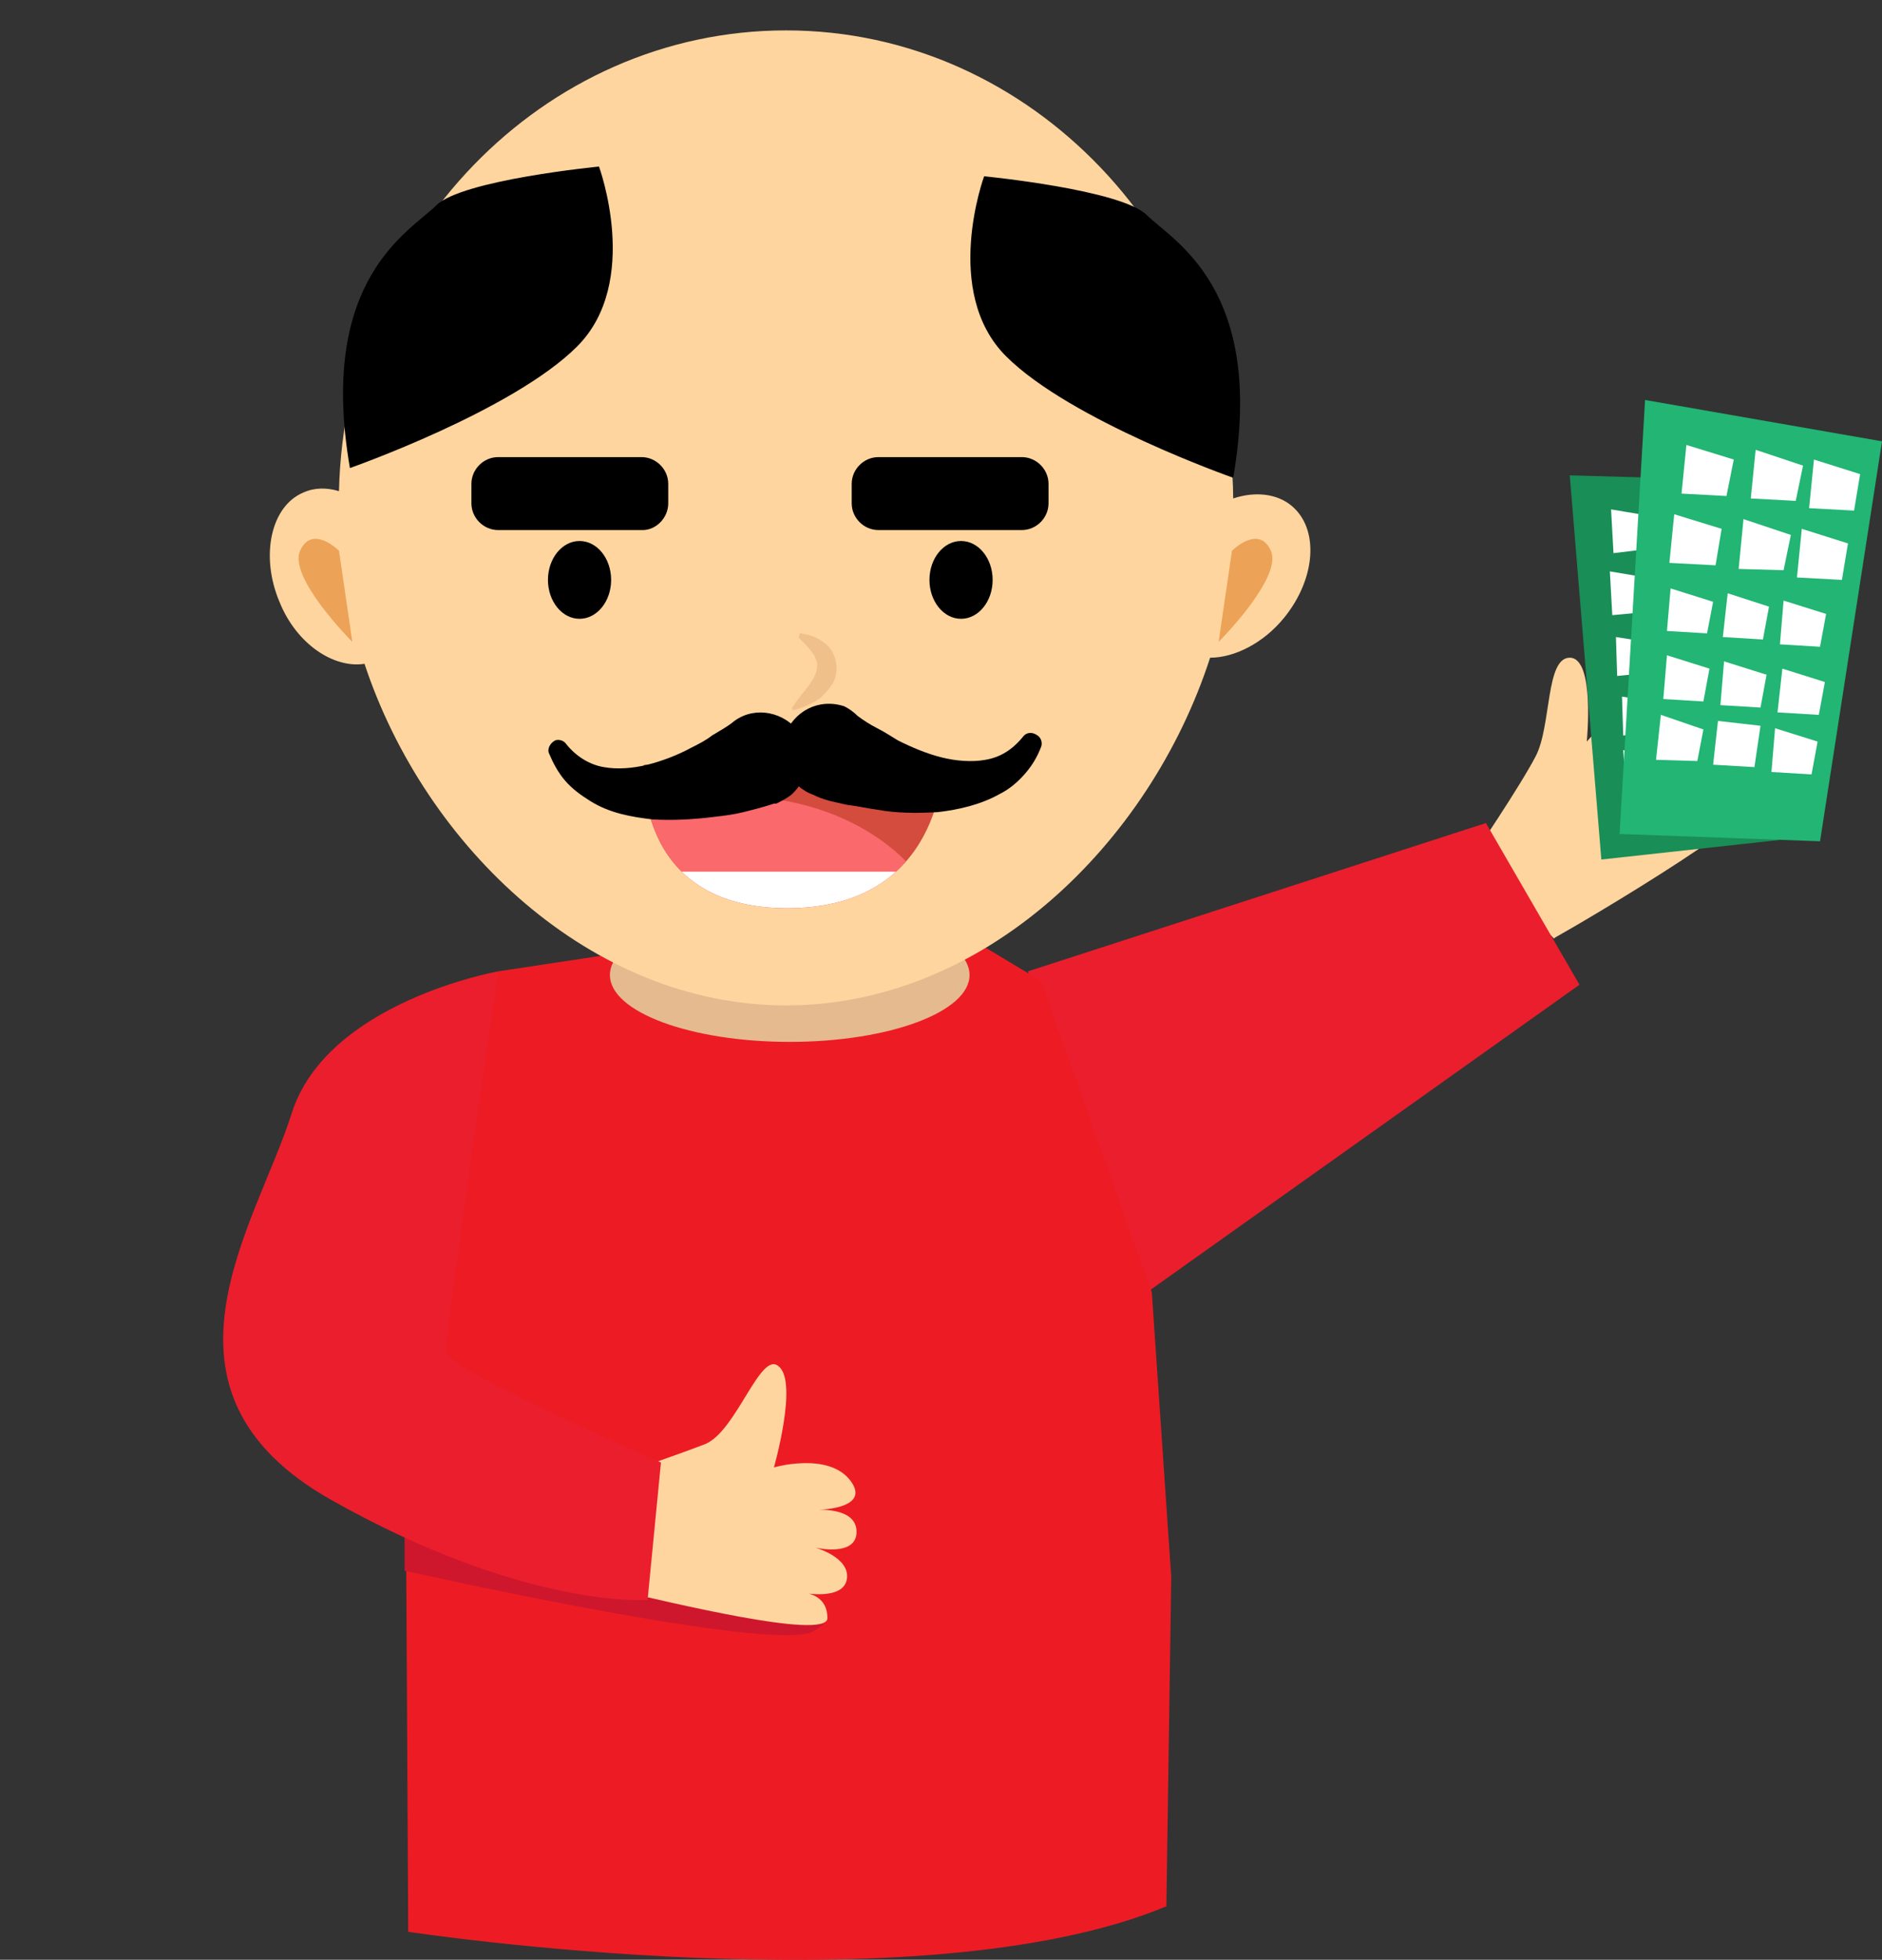
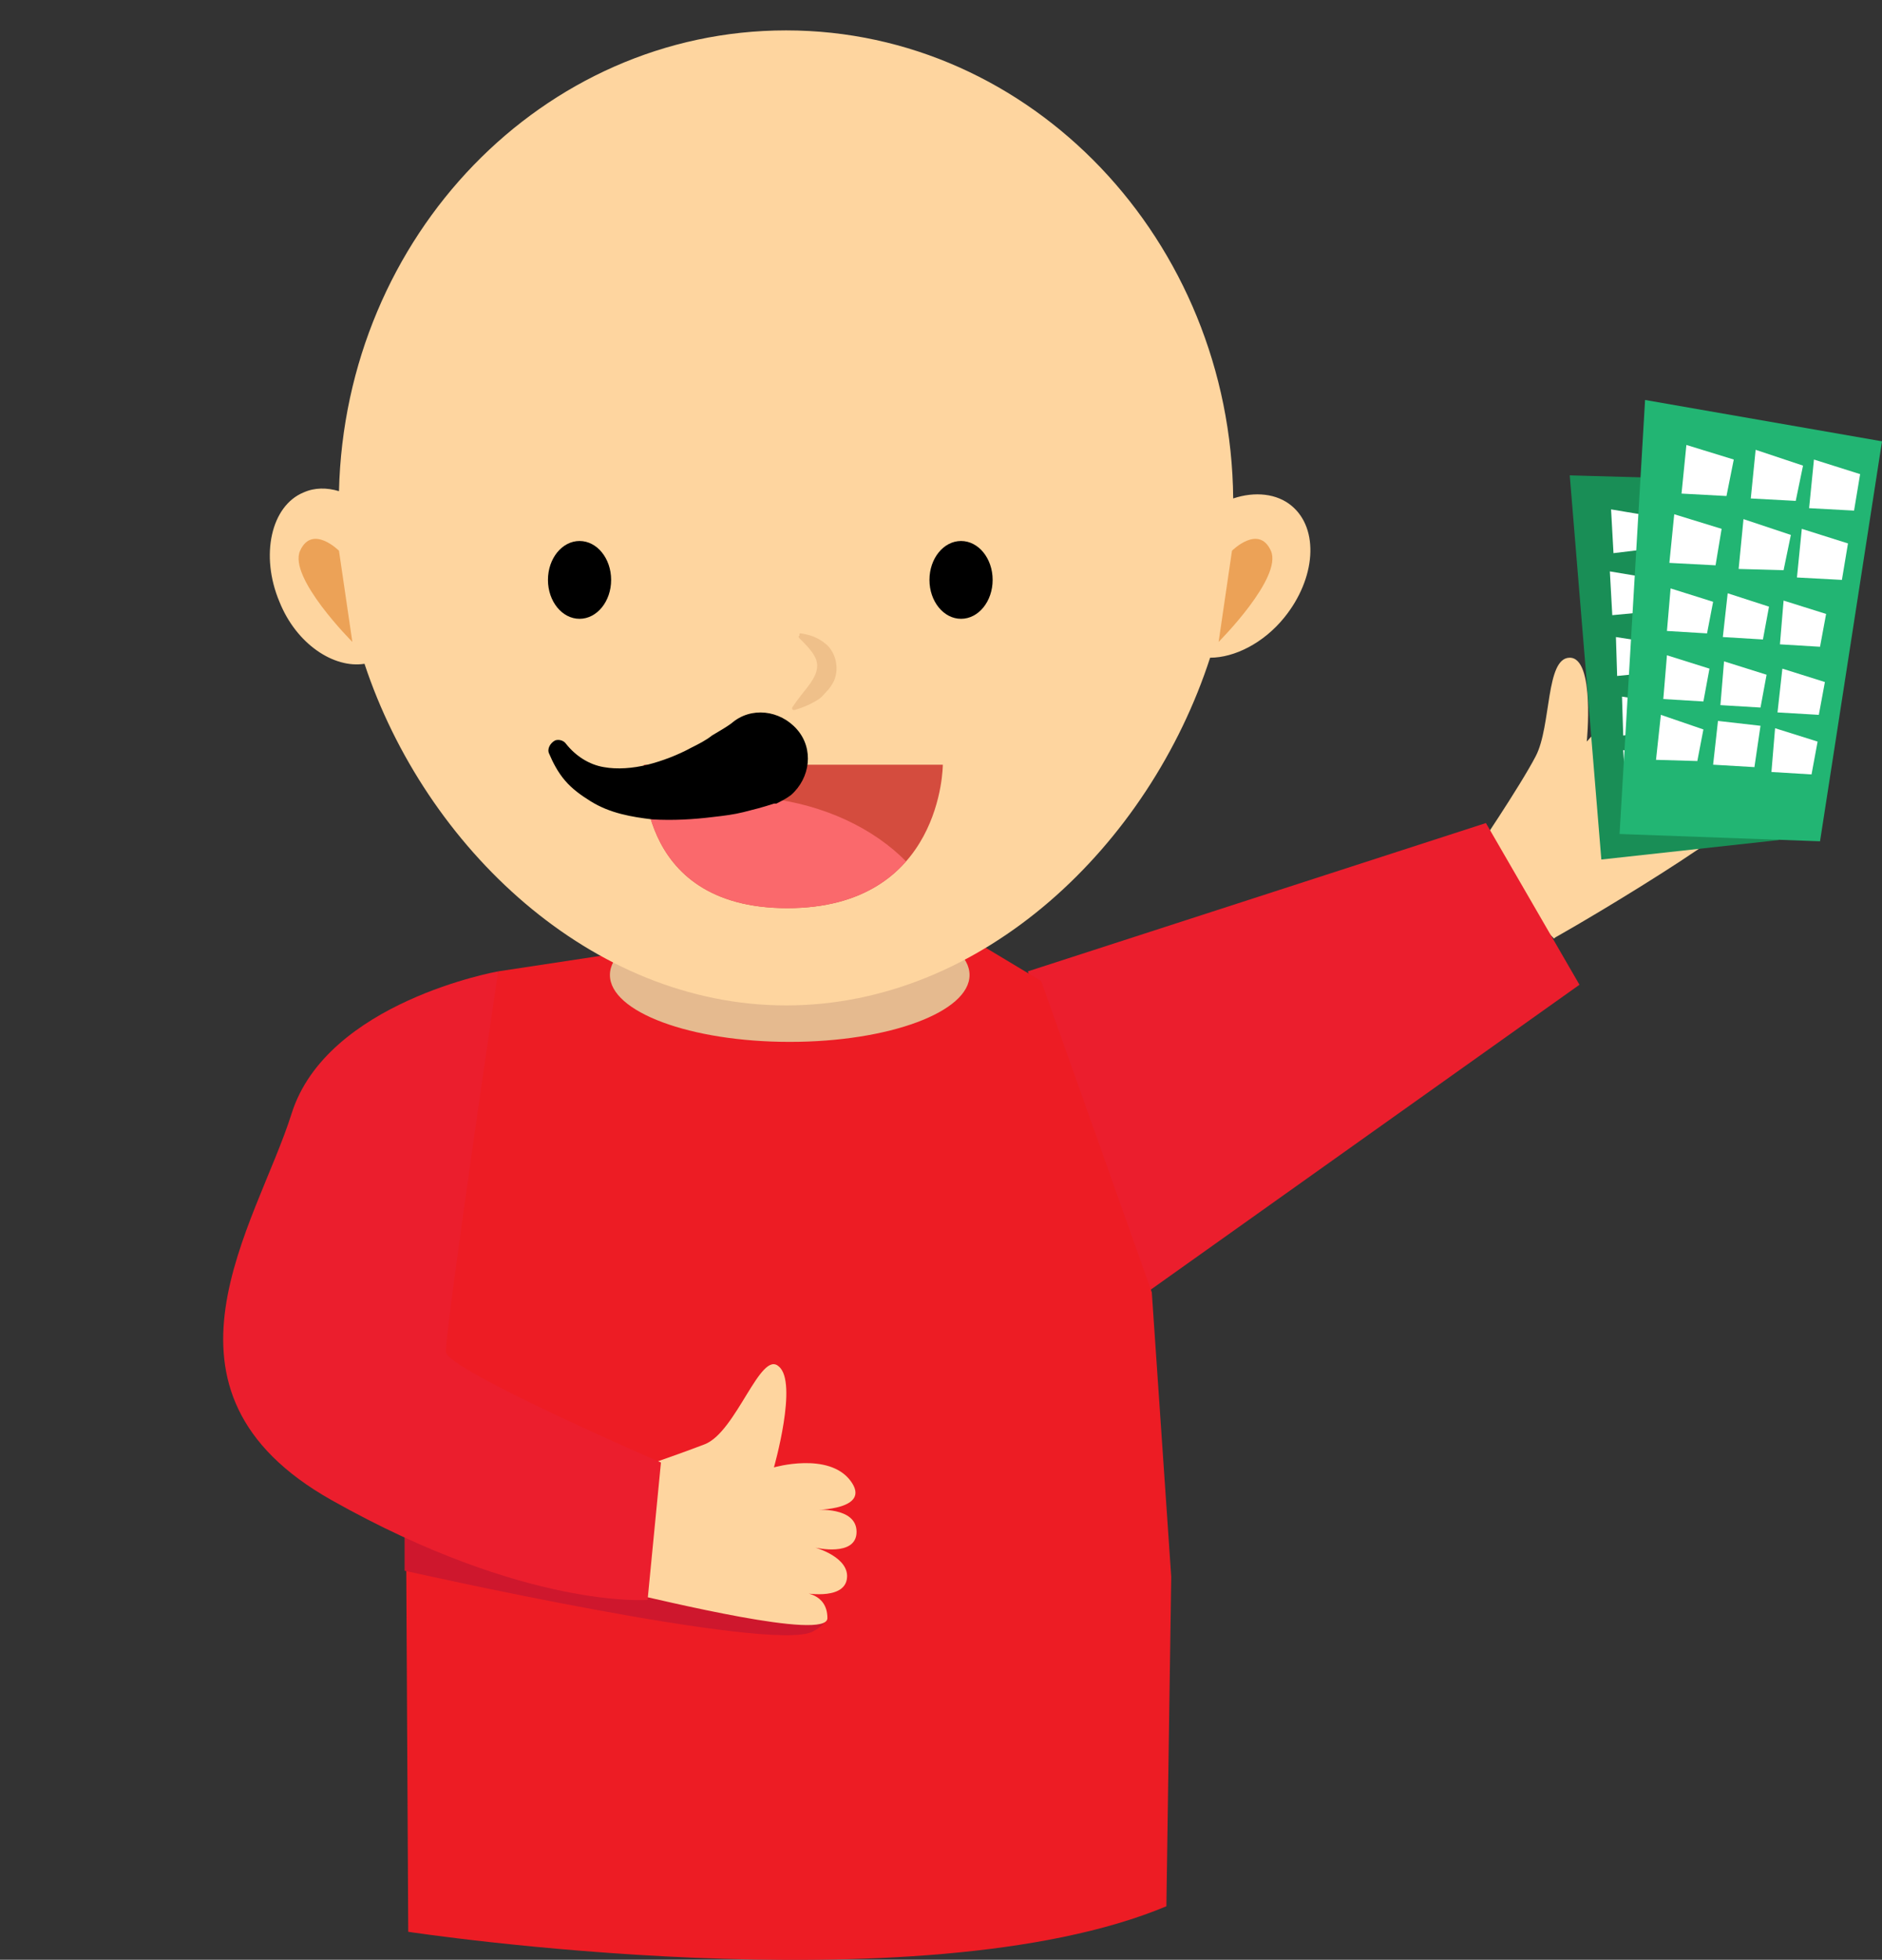
<svg xmlns="http://www.w3.org/2000/svg" enable-background="new 0 0 154.9 161.2" viewBox="0 0 154.9 161.2">
  <rect x="0" y="0" width="154.9" height="161.2" fill="#333333" stroke="none" />
  <clipPath id="a">
    <path d="m53 62.9h24.6s0 11.8-12.8 11.8-11.8-11.8-11.8-11.8z" />
  </clipPath>
  <clipPath id="b">
    <path d="m53 62.9h24.6s0 11.8-12.8 11.8-11.8-11.8-11.8-11.8z" />
  </clipPath>
  <path d="m121.3 70.3s3.8-5.6 5.1-8.1.8-8.1 2.8-8.1c2.1 0 1.4 6.9 1.4 6.9s6.6-7.5 9.5-6.9-4.7 7.2-4.7 7.2 6.5-5.9 7.9-4.3-5.8 6.8-5.8 6.8 6.8-4.8 7.8-3.2-6.1 6.7-6.1 6.7 4.8-4.2 6.2-2.6c1.3 1.5-14.7 10.9-17.2 12.3-.2.1-.3.2-.3.2z" fill="#fed59f" />
  <path d="m130 81-36.3 25.8-9.1-26.9 37.7-12.2z" fill="#eb1e2d" />
  <path d="m79.2 76.8-28.3 1.6-9.9 1.5-7.7 23.5.3 55.5s42.1 6.4 62.4-2.1l.4-27.1-1.6-23.4-9.1-25.6z" fill="#ed1c24" />
  <ellipse cx="65" cy="80.2" fill="#e5ba8f" rx="14.8" ry="5.5" />
  <path d="m106.3 41.6c-1.2-1-3-1.2-4.8-.6-.2-21.2-16.6-38.5-36.8-38.5-20 0-36.3 16.9-36.8 37.9-1-.3-2-.3-2.9.1-2.7 1.1-3.6 5.2-2 9 1.4 3.5 4.5 5.5 7 5.1 5 15.1 18.7 28.1 34.7 28.1 16.2 0 29.9-13.2 34.9-28.6 2 0 4.4-1.2 6.1-3.3 2.6-3.2 2.9-7.3.6-9.2z" fill="#fed59f" />
  <ellipse cx="79.1" cy="47.7" rx="2.6" ry="3.2" />
  <ellipse cx="47.7" cy="47.7" rx="2.6" ry="3.2" />
  <path d="m53 62.9h24.6s0 11.8-12.8 11.8-11.8-11.8-11.8-11.8z" fill="#d44c3e" />
  <ellipse clip-path="url(#a)" cx="60.5" cy="78.9" fill="#fa696c" rx="17.6" ry="13.4" />
-   <path clip-path="url(#b)" d="m77.9 82h-25.8c-2.7 0-4.9-2.2-4.9-4.9v-.5c0-2.7 2.2-4.9 4.9-4.9h25.8c2.7 0 4.9 2.2 4.9 4.9v.5c0 2.7-2.2 4.9-4.9 4.9z" fill="#fff" />
  <path d="m65.9 52.1c.7.1 1.4.3 2.1.9.6.5 1 1.5.8 2.5-.1.5-.3.8-.6 1.2-.3.3-.5.6-.8.8-.6.4-1.3.7-2 .9-.1 0-.2 0-.2-.1v-.1c.4-.6.8-1.1 1.2-1.6s.7-1 .8-1.4.1-.8-.2-1.3-.7-.9-1.2-1.4c-.1-.1-.1-.2 0-.2 0-.2 0-.2.1-.2z" fill="#efc08a" />
  <path d="m27.9 45.3 1.1 7.5s-5.3-5.3-4.3-7.5 3.2 0 3.2 0zm73.5 0-1.1 7.5s5.3-5.3 4.3-7.5-3.2 0-3.2 0z" fill="#eca257" />
-   <path d="m0 0h154v161h-154z" fill="none" />
  <path d="m63.7 66.1c-.9.3-1.7.5-2.5.7s-1.6.3-2.5.4c-1.6.2-3.3.3-5 .2-1.7-.2-3.5-.5-5.1-1.5-.8-.5-1.5-1-2.1-1.7s-1-1.5-1.3-2.2c-.2-.4.1-.9.5-1.1.3-.1.7 0 .9.3.8 1 1.9 1.7 3.1 1.9 1.1.2 2.4.1 3.6-.2s2.5-.8 3.6-1.4c.6-.3 1.2-.6 1.7-1 .5-.3 1.2-.7 1.6-1 1.6-1.4 4-1.1 5.4.5s1.1 4-.5 5.4c-.4.3-.8.5-1.2.7z" />
-   <path d="m70.6 58.9c.4.3 1 .7 1.6 1s1.2.7 1.7 1c1.2.6 2.4 1.1 3.6 1.4s2.5.4 3.6.2c1.2-.2 2.2-.8 3.1-1.9.3-.4.8-.4 1.2-.1.3.2.4.6.3.9-.3.8-.7 1.5-1.3 2.2s-1.3 1.3-2.1 1.7c-1.6.9-3.4 1.3-5.1 1.5-1.7.1-3.4.1-5-.2-.8-.1-1.6-.3-2.5-.4-.8-.2-1.6-.3-2.5-.7l-.2-.1c-2-.7-3.1-2.8-2.4-4.9.7-2 2.8-3.1 4.9-2.4.4.2.8.5 1.1.8zm-17.7-15.3h-11.9c-1.2 0-2.2-1-2.2-2.2v-1.6c0-1.2 1-2.2 2.2-2.2h11.8c1.2 0 2.2 1 2.2 2.2v1.6c0 1.2-1 2.2-2.1 2.2zm31.2 0h-11.8c-1.2 0-2.2-1-2.2-2.2v-1.6c0-1.2 1-2.2 2.2-2.2h11.8c1.2 0 2.2 1 2.2 2.2v1.6c0 1.2-1 2.2-2.2 2.2zm-55.3-5.1s13.4-4.7 18.7-10 1.8-14.8 1.8-14.8-11.3 1.1-13.4 3.2-9.8 6-7.1 21.6zm72.7.8s-13.4-4.7-18.7-10-1.8-14.8-1.8-14.8 11.3 1.1 13.4 3.2 9.8 6 7.1 21.6z" />
  <path d="m146.8 39.6-.4 29.5-14.6 1.6-2.6-31.6z" fill="#198e56" />
  <path d="m145.5 42.2-.1 2.7-3.3.3-.1-3.6zm-4.3-.1-.1 2.7-3.2.3-.2-3.6zm-5 .4-.1 2.6-3.3.4-.2-3.6zm9.2 4.8-.1 2.7-3.3.3-.2-3.6zm-4.3 0-.1 2.7-3.3.3-.1-3.6zm-5 .3-.2 2.7-3.2.3-.2-3.6zm8.4 5.1-.1 2.3-2.9.3-.2-3.2zm-4.2 0-.1 2.4-2.9.3-.2-3.2zm-4.1.2-.1 2.4-3 .3-.1-3.2zm8.9 4.7-.1 2.4-3 .3-.1-3.3zm-4.3 0v2.4l-3 .3-.2-3.2zm-4.1.2-.1 2.4-3 .3-.1-3.2zm8.5 4.2-.1 2.4-2.9.3-.2-3.3zm-4.3-.6v3l-3 .3-.1-3.2zm-4.1.8-.1 2.4-2.9.3-.2-3.2z" fill="#fff" />
  <path d="m154.9 36.3-5.1 32.9-16.5-.6 2.1-35.7z" fill="#22b573" />
  <path d="m153.1 39-.5 3-3.7-.2.4-4zm-4.7-.7-.6 2.9-3.7-.2.4-4zm-5.7-.5-.6 3-3.7-.2.4-4zm9.4 6.9-.5 3-3.7-.2.4-4zm-4.7-.7-.6 2.9-3.7-.1.4-4.1zm-5.7-.5-.5 3-3.8-.2.4-4zm8.6 7-.5 2.7-3.3-.2.3-3.6zm-4.7-.6-.5 2.7-3.3-.2.4-3.6zm-4.6-.4-.5 2.6-3.3-.2.3-3.5zm9.2 6.6-.5 2.7-3.4-.2.4-3.6zm-4.8-.6-.5 2.7-3.3-.2.3-3.6zm-4.7-.5-.5 2.7-3.3-.2.3-3.6zm8.9 6-.5 2.7-3.3-.2.3-3.6zm-4.7-1.3-.5 3.4-3.4-.2.4-3.6zm-4.7.3-.5 2.6-3.4-.1.4-3.7z" fill="#fff" />
  <path d="m33.3 125.3v3.9s30.2 6.8 33.6 5-1.7-3.6-1.7-3.6z" fill="#ce172d" />
  <path d="m50.7 121.4s4.7-1.6 7.3-2.6 4.6-7.8 6.1-6.4c1.6 1.3-.4 8.3-.4 8.3s4.5-1.3 6.3 1.1-2.9 2.4-2.9 2.4 3.4-.3 3.4 1.8-3.4 1.3-3.4 1.3 2.9.8 2.6 2.6-3.7 1.1-3.7 1.1 2.1 0 2.1 2.1c0 1.9-13.7-1.5-16.5-2.1-.2 0-.4-.1-.4-.1s-.5-9.5-.5-9.5z" fill="#fed59f" />
  <path d="m41 79.9s-14.1 2.5-17 11.7-12.7 22.8 3.3 31.8 26 8.2 26 8.2l1.1-11.3s-17.6-7.6-17.7-9.1 4.3-31.3 4.3-31.3z" fill="#eb1e2d" />
</svg>